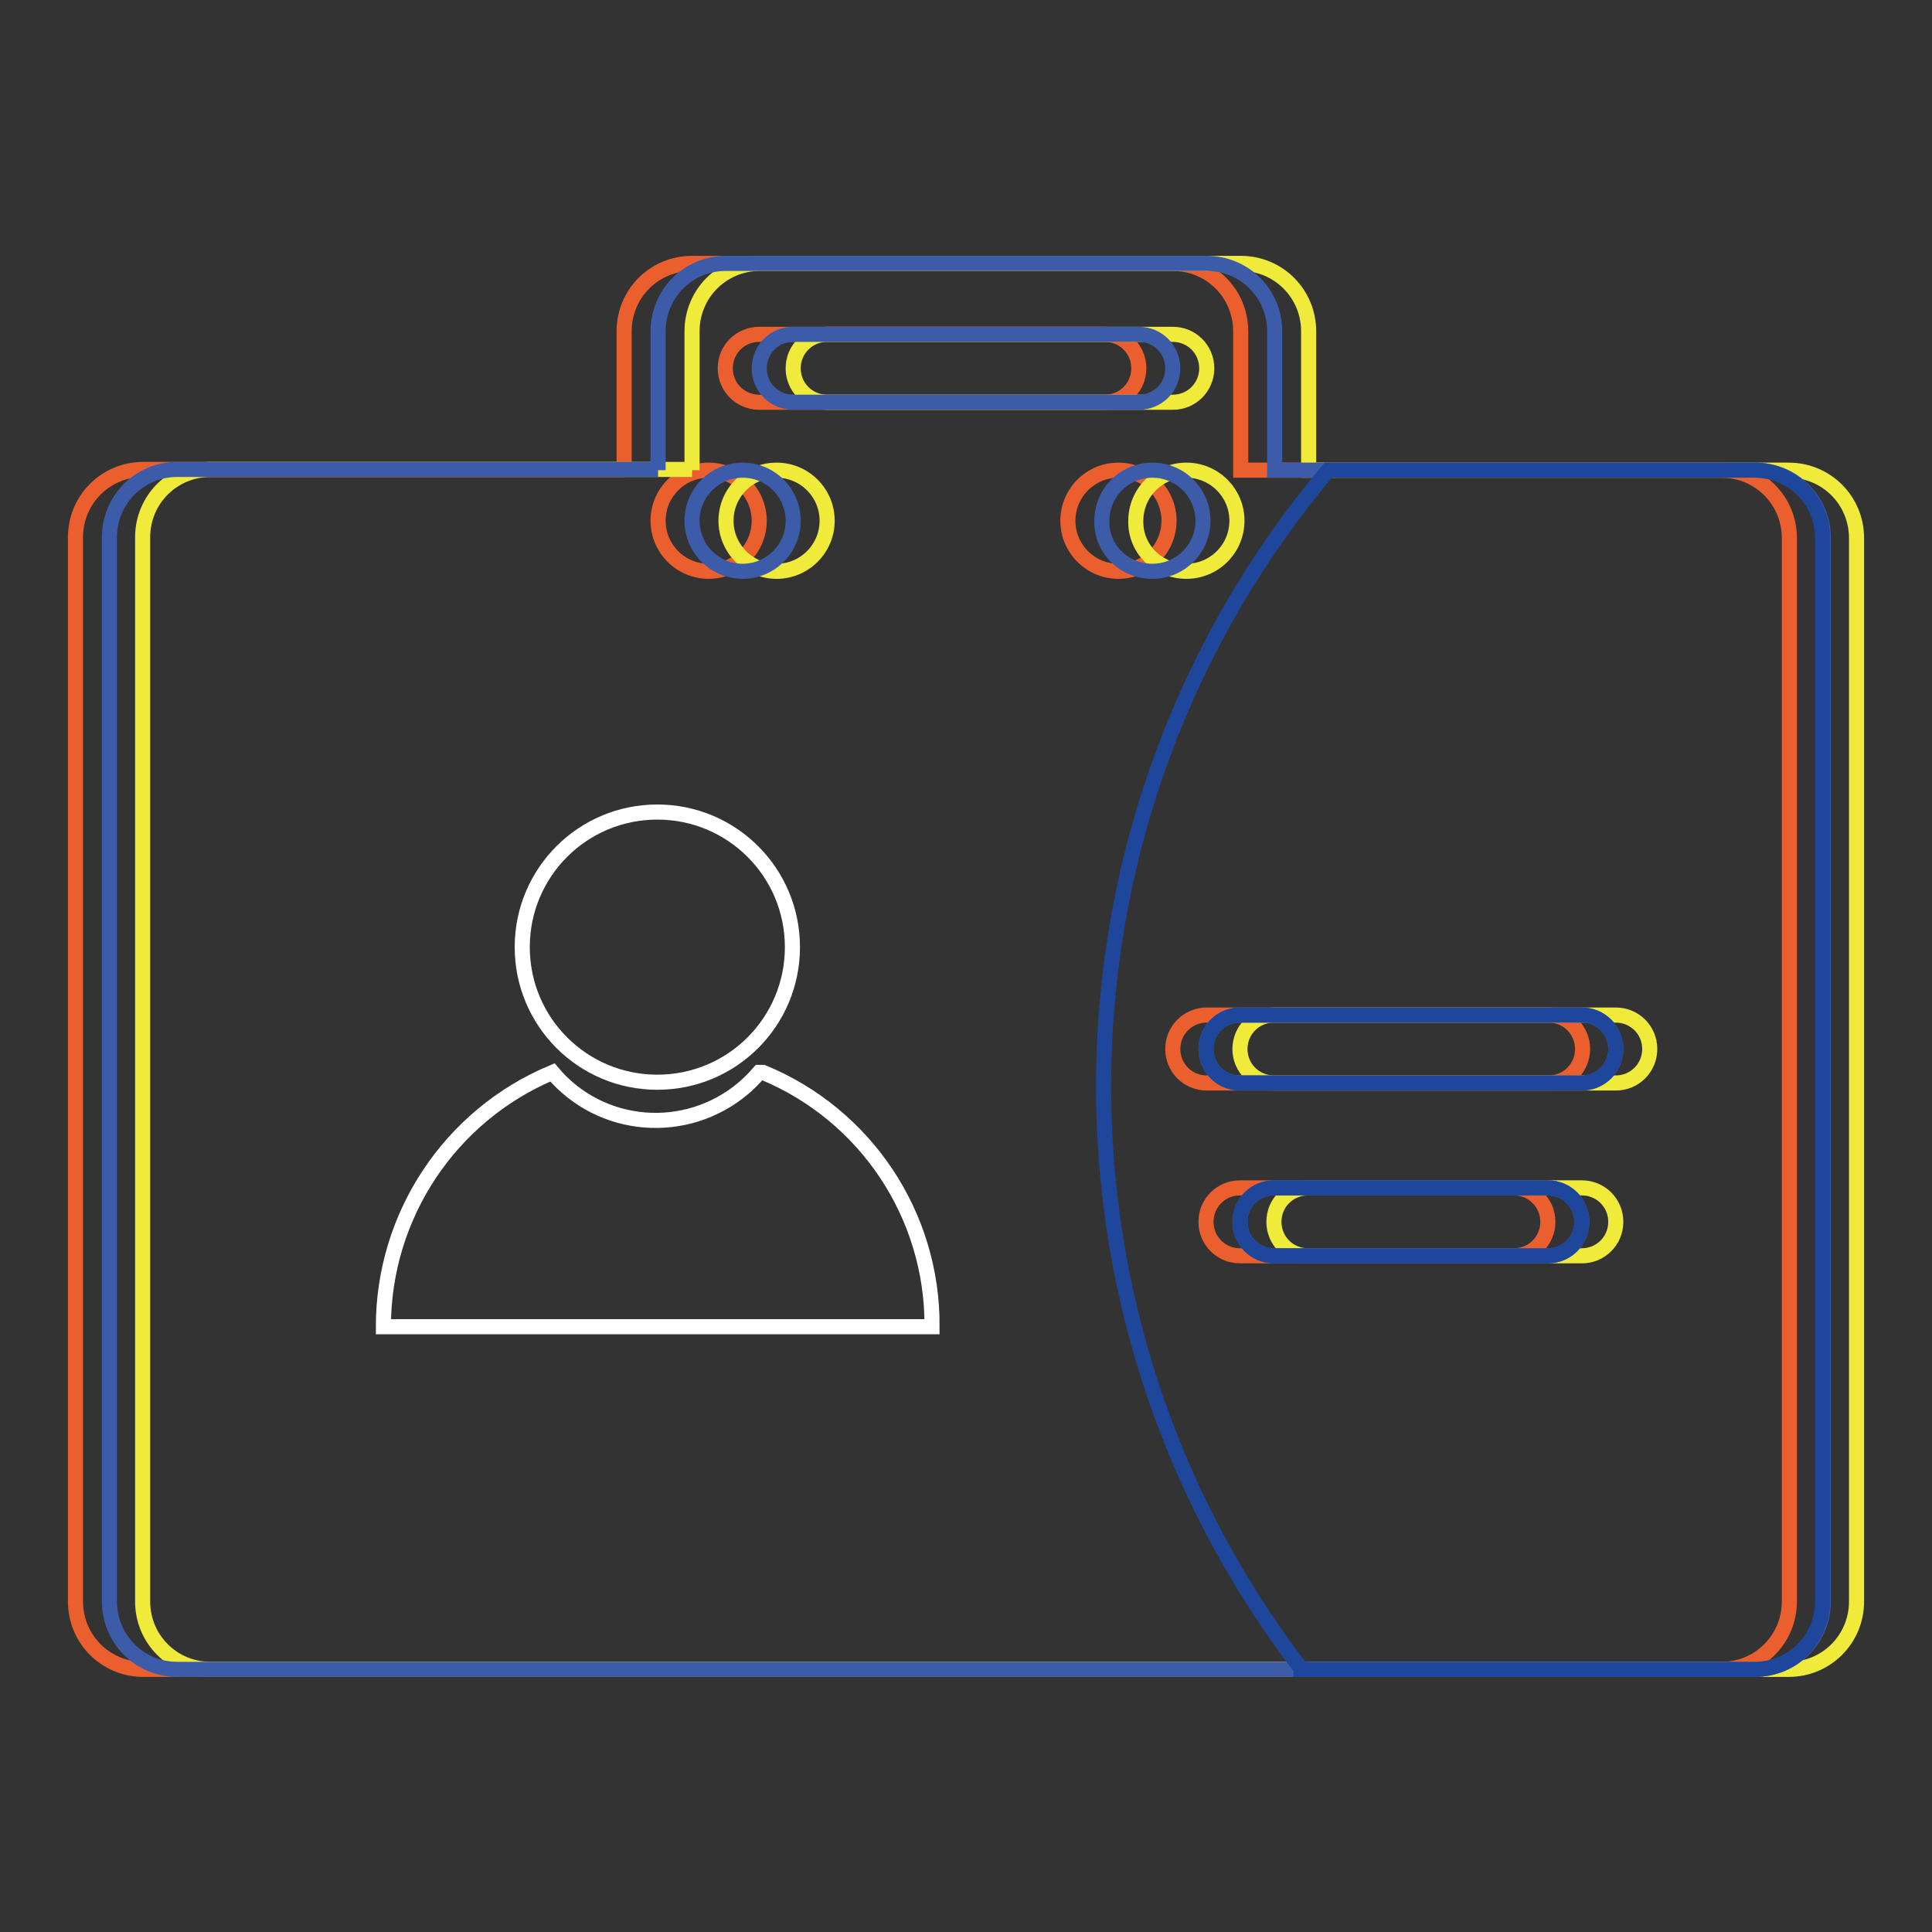
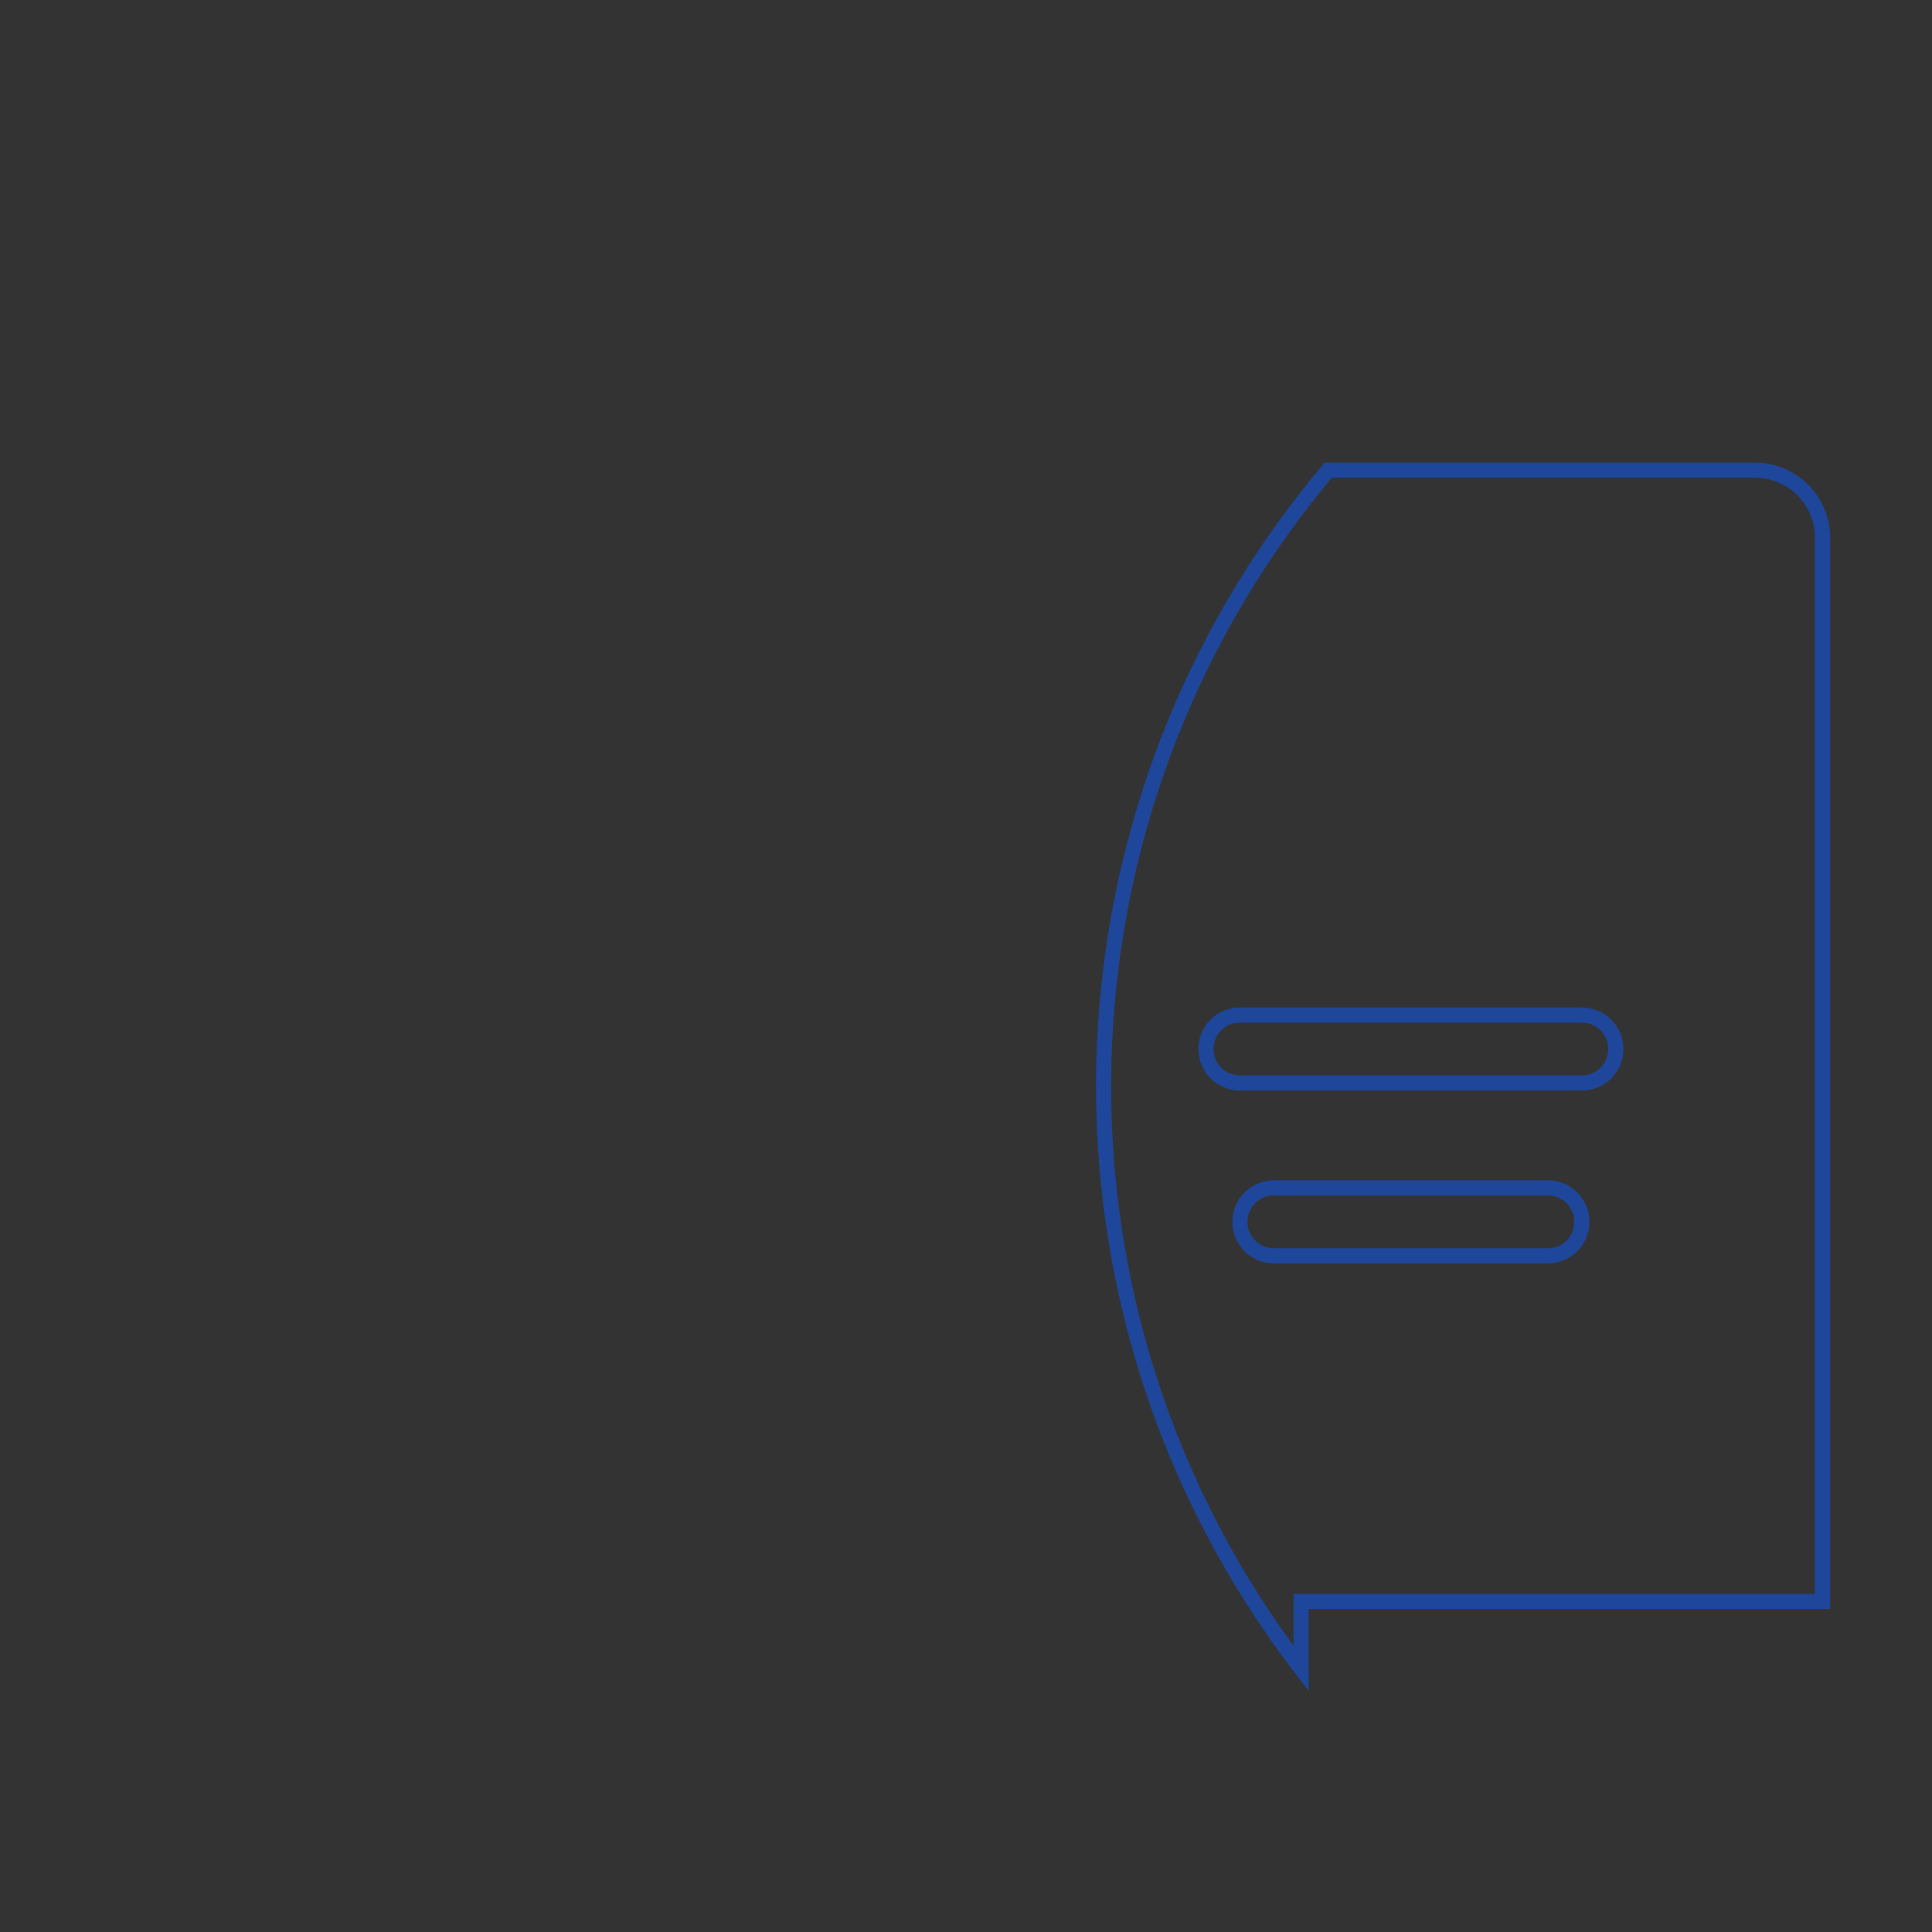
<svg xmlns="http://www.w3.org/2000/svg" version="1.1" x="0px" y="0px" viewBox="0 0 256 256" enable-background="new 0 0 256 256" xml:space="preserve">
  <rect x="0" y="0" width="256" height="256" fill="#333333" stroke="none" />
  <g>
-     <path stroke-width="2" fill-opacity="0" stroke="#eb5f2e" d="M82.7,62.3V43.9c0-5,4-9,9-9h63.7c5,0,9,4,9,9l0,0v18.4h63.7c5,0,9,4,9,9v140.9c0,5-4,9-9,9H19 c-5,0-9-4-9-9l0,0V71.2c0-5,4-9,9-9H82.7z M164.3,157.4c-2.5,0-4.5,2-4.5,4.5c0,2.5,2,4.5,4.5,4.5h36.3c2.5,0,4.5-2,4.5-4.5 c0-2.5-2-4.5-4.5-4.5H164.3z M159.9,134.5c-2.5,0-4.5,2-4.5,4.5s2,4.5,4.5,4.5h45.3c2.5,0,4.5-2,4.5-4.5s-2-4.5-4.5-4.5H159.9z  M100.6,44.3c-2.5,0-4.5,2-4.5,4.5l0,0c0,2.5,2,4.5,4.5,4.5l0,0h45.8c2.5,0,4.5-2,4.5-4.5s-2-4.5-4.5-4.5H100.6z M93.9,75.7 c3.7,0,6.7-3,6.7-6.7s-3-6.7-6.7-6.7s-6.7,3-6.7,6.7S90.2,75.7,93.9,75.7L93.9,75.7z M148.2,75.7c3.7,0,6.7-3,6.7-6.7 s-3-6.7-6.7-6.7c-3.7,0-6.7,3-6.7,6.7l0,0C141.5,72.7,144.5,75.7,148.2,75.7z" />
-     <path stroke-width="2" fill-opacity="0" stroke="#f0eb3b" d="M91.7,62.3V43.9c0-5,4-9,9-9h63.7c5,0,9,4,9,9v18.4H237c5,0,9,4,9,9v140.9c0,5-4,9-9,9H27.9c-5,0-9-4-9-9 l0,0V71.2c0-5,4-9,9-9H91.7z M173.3,157.4c-2.5,0-4.5,2-4.5,4.5c0,2.5,2,4.5,4.5,4.5h36.3c2.5,0,4.5-2,4.5-4.5c0-2.5-2-4.5-4.5-4.5 H173.3z M168.8,134.5c-2.5,0-4.5,2-4.5,4.5s2,4.5,4.5,4.5h45.3c2.5,0,4.5-2,4.5-4.5s-2-4.5-4.5-4.5H168.8z M109.6,44.3 c-2.5,0-4.5,2-4.5,4.5s2,4.5,4.5,4.5h45.8c2.5,0,4.5-2,4.5-4.5s-2-4.5-4.5-4.5H109.6z M102.9,75.7c3.7,0,6.7-3,6.7-6.7 s-3-6.7-6.7-6.7s-6.7,3-6.7,6.7S99.2,75.7,102.9,75.7L102.9,75.7z M157.2,75.7c3.7,0,6.7-3,6.7-6.7s-3-6.7-6.7-6.7 c-3.7,0-6.7,3-6.7,6.7l0,0C150.4,72.7,153.4,75.7,157.2,75.7c0.1,0,0.3,0,0.4,0H157.2z" />
-     <path stroke-width="2" fill-opacity="0" stroke="#3c5ba8" d="M87.2,62.3V43.9c0-5,4-9,9-9h63.7c5,0,9,4,9,9l0,0v18.4h63.7c5,0,9,4,9,9v140.9c0,5-4,9-9,9H23.5 c-5,0-9-4-9-9l0,0V71.2c0-5,4-9,9-9H87.2z M168.8,157.4c-2.5,0-4.5,2-4.5,4.5c0,2.5,2,4.5,4.5,4.5h36.3c2.5,0,4.5-2,4.5-4.5 c0-2.5-2-4.5-4.5-4.5H168.8z M164.3,134.5c-2.5,0-4.5,2-4.5,4.5s2,4.5,4.5,4.5h45.3c2.5,0,4.5-2,4.5-4.5s-2-4.5-4.5-4.5H164.3z  M105.1,44.3c-2.5,0-4.5,2-4.5,4.5s2,4.5,4.5,4.5h45.8c2.5,0,4.5-2,4.5-4.5s-2-4.5-4.5-4.5H105.1z M98.4,75.7c3.7,0,6.7-3,6.7-6.7 s-3-6.7-6.7-6.7c-3.7,0-6.7,3-6.7,6.7S94.7,75.7,98.4,75.7L98.4,75.7z M152.7,75.7c3.7,0,6.7-3,6.7-6.7s-3-6.7-6.7-6.7 c-3.7,0-6.7,3-6.7,6.7l0,0C145.9,72.7,148.9,75.7,152.7,75.7c0.1,0,0.3,0,0.4,0H152.7z" />
-     <path stroke-width="2" fill-opacity="0" stroke="#1e479c" d="M172.4,221.1c-36.2-47.2-34.7-113.3,3.6-158.8h56.5c5,0,9,4,9,9v140.9c0,5-4,9-9,9H172.4z M168.8,157.4 c-2.5,0-4.5,2-4.5,4.5c0,2.5,2,4.5,4.5,4.5h36.3c2.5,0,4.5-2,4.5-4.5c0-2.5-2-4.5-4.5-4.5H168.8z M164.3,134.5 c-2.5,0-4.5,2-4.5,4.5s2,4.5,4.5,4.5h45.3c2.5,0,4.5-2,4.5-4.5s-2-4.5-4.5-4.5H164.3z" />
-     <path stroke-width="2" fill-opacity="0" stroke="#ffffff" d="M69.2,125.5c0,9.9,8,17.9,17.9,17.9s17.9-8,17.9-17.9c0-9.9-8-17.9-17.9-17.9S69.2,115.6,69.2,125.5 L69.2,125.5z" />
-     <path stroke-width="2" fill-opacity="0" stroke="#ffffff" d="M101.1,142.1c13.6,5.6,22.5,18.9,22.4,33.7H50.8c0-14.7,8.8-28,22.4-33.7c6.4,7.6,17.7,8.5,25.3,2.1 c0.7-0.6,1.4-1.3,2.1-2.1H101.1z" />
+     <path stroke-width="2" fill-opacity="0" stroke="#1e479c" d="M172.4,221.1c-36.2-47.2-34.7-113.3,3.6-158.8h56.5c5,0,9,4,9,9v140.9H172.4z M168.8,157.4 c-2.5,0-4.5,2-4.5,4.5c0,2.5,2,4.5,4.5,4.5h36.3c2.5,0,4.5-2,4.5-4.5c0-2.5-2-4.5-4.5-4.5H168.8z M164.3,134.5 c-2.5,0-4.5,2-4.5,4.5s2,4.5,4.5,4.5h45.3c2.5,0,4.5-2,4.5-4.5s-2-4.5-4.5-4.5H164.3z" />
  </g>
</svg>